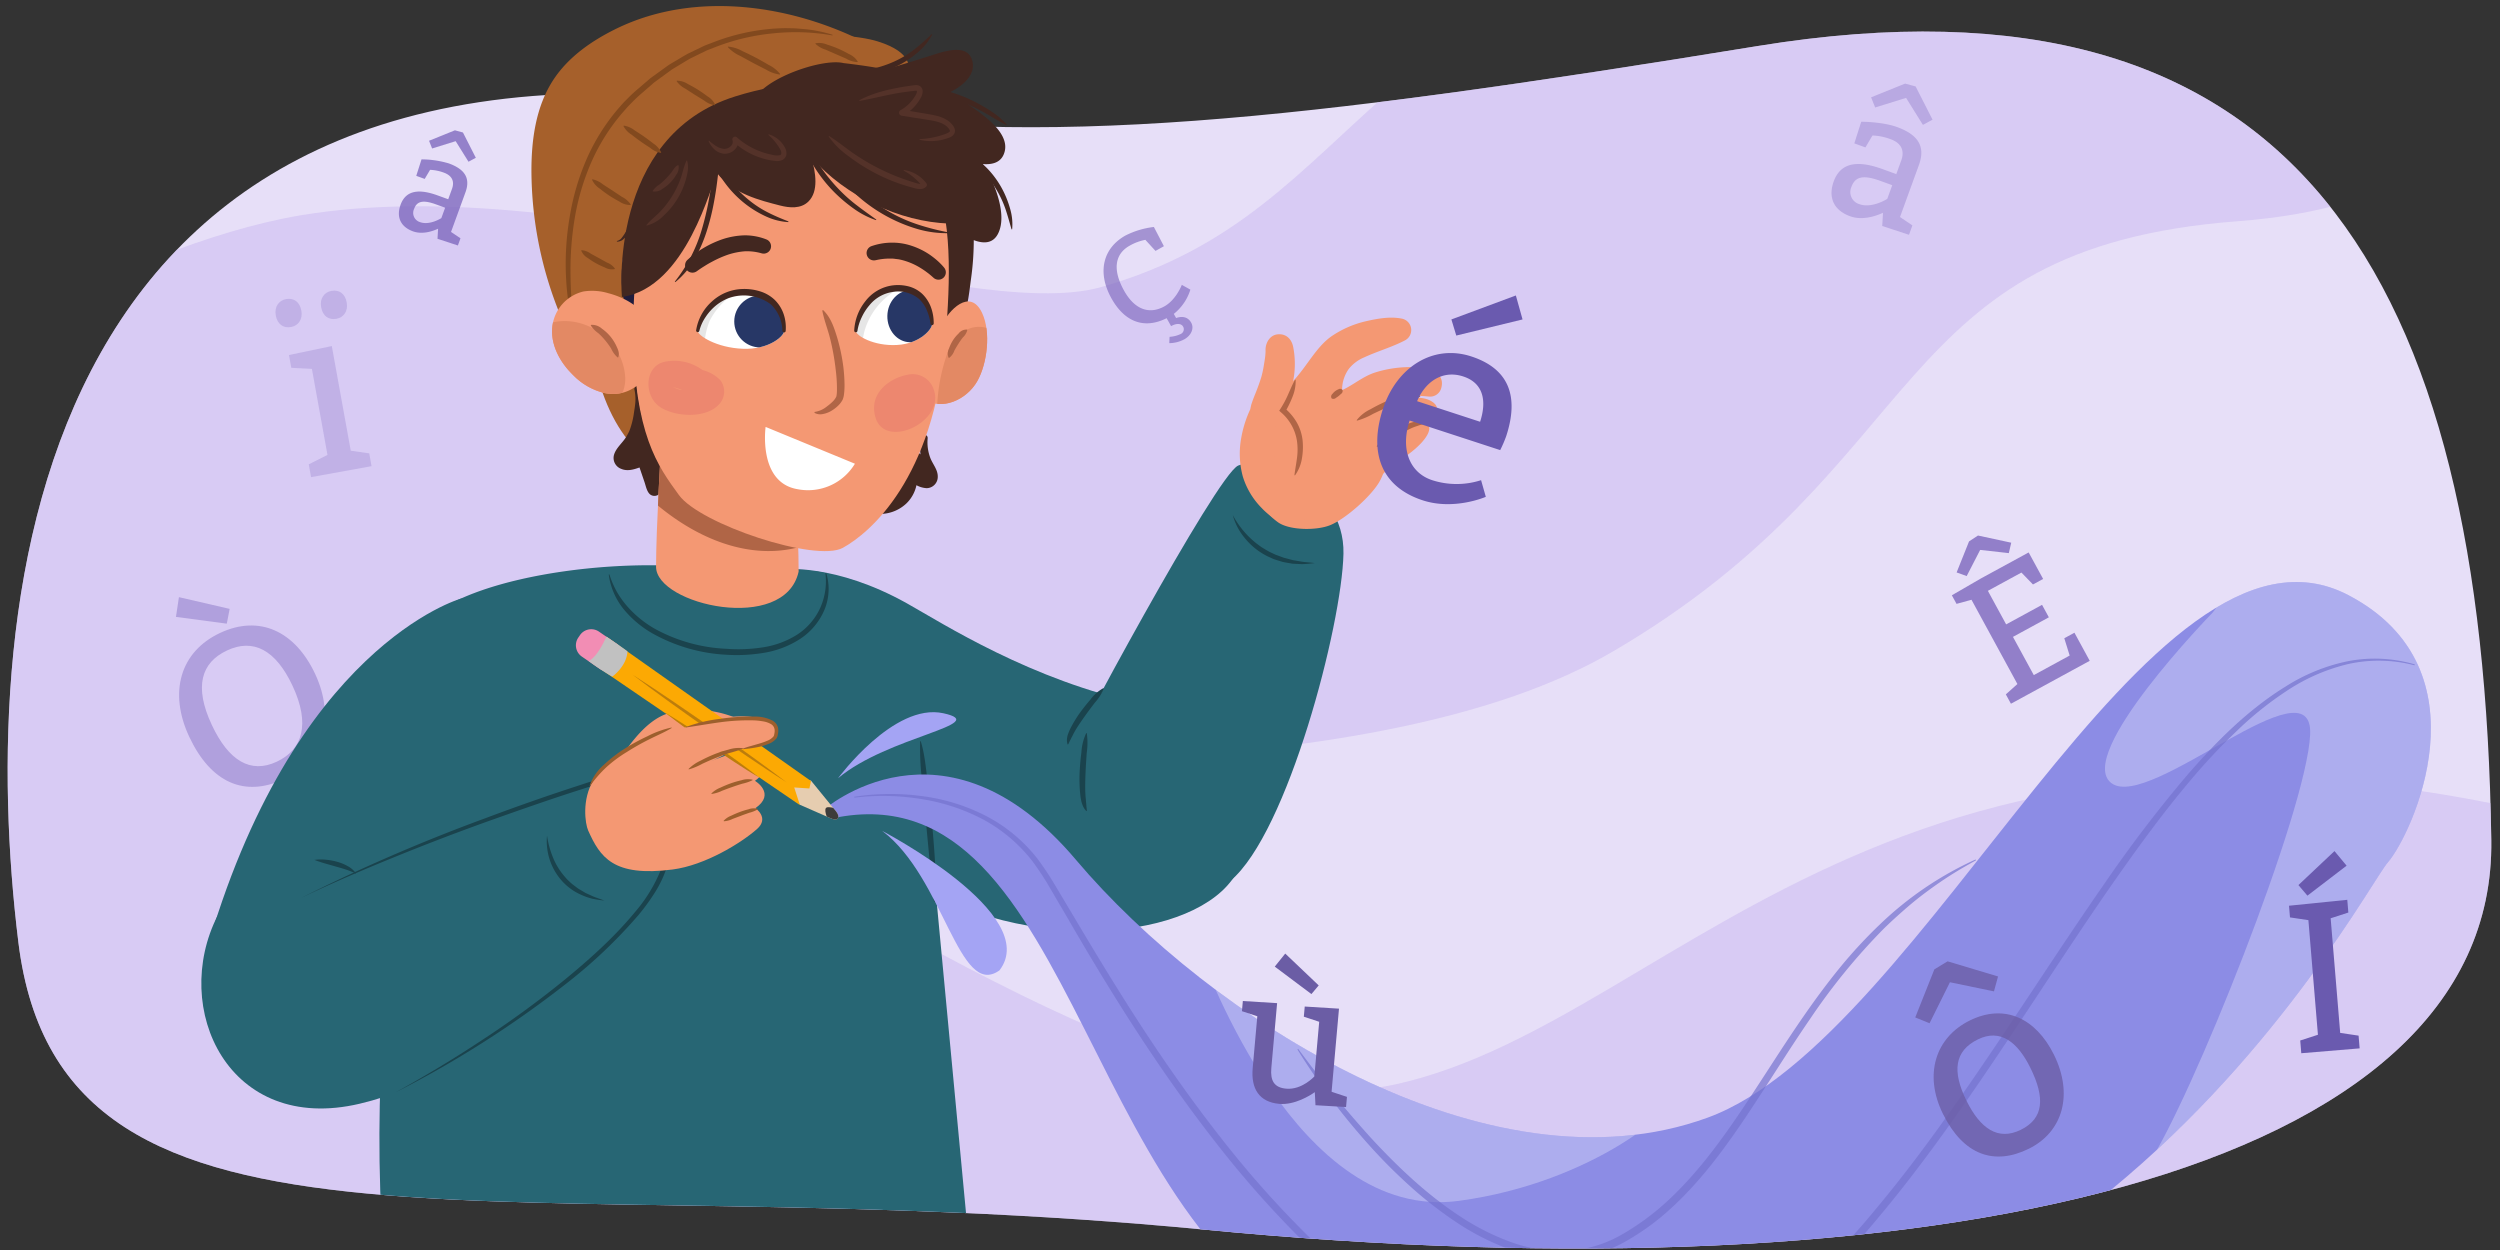
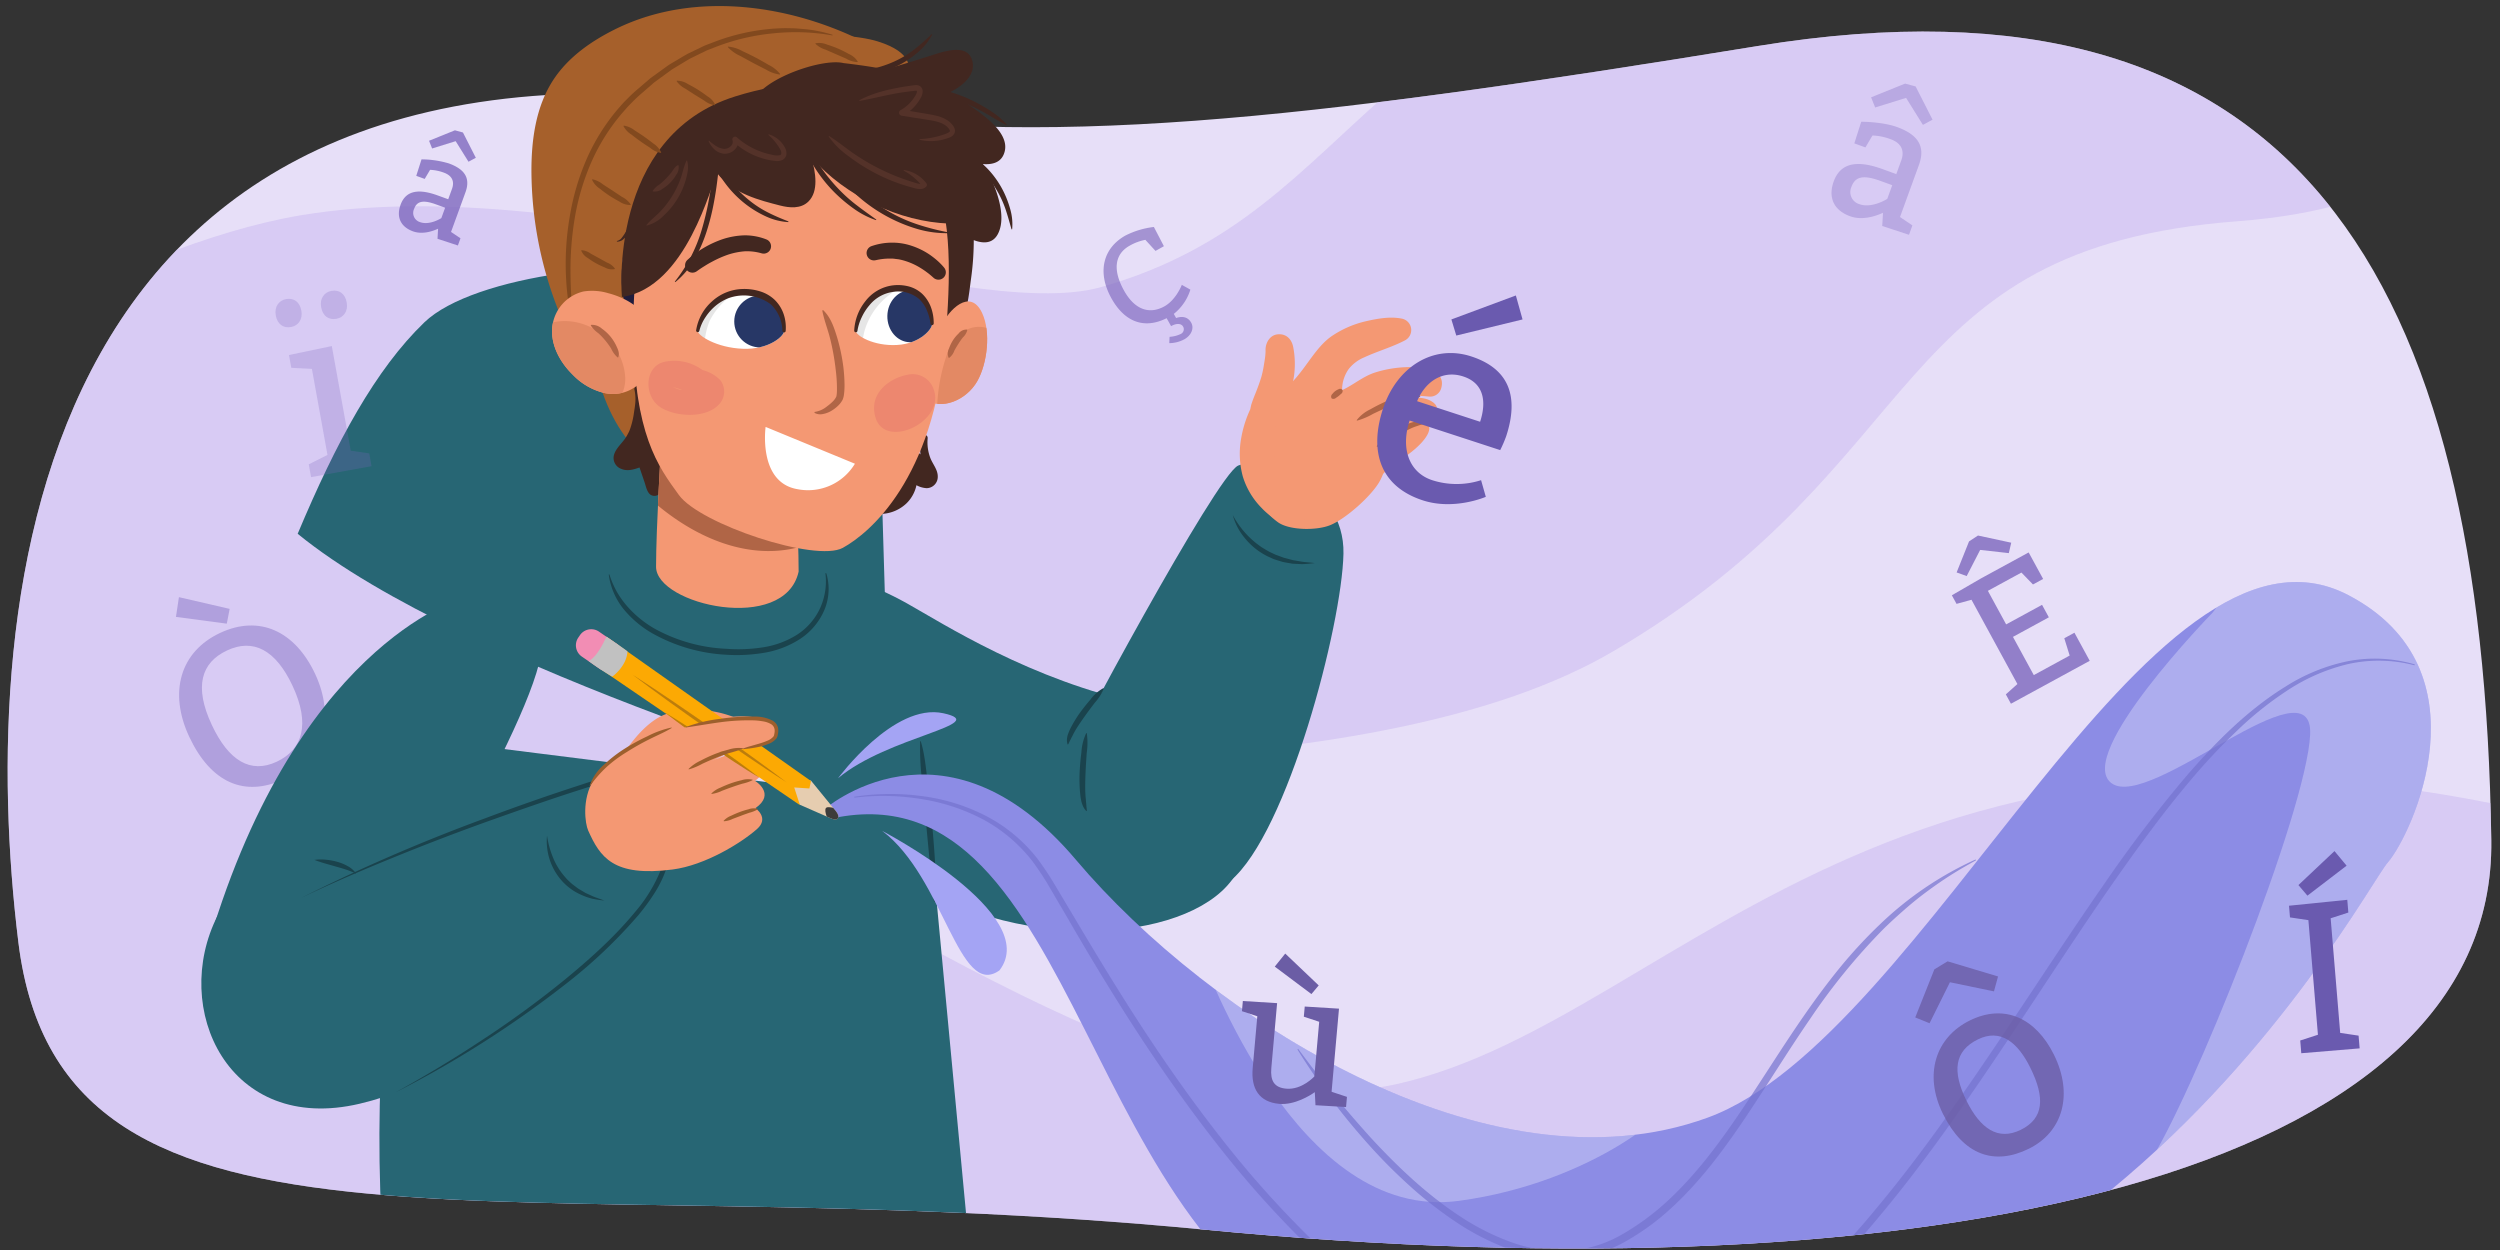
<svg xmlns="http://www.w3.org/2000/svg" width="760" height="380" viewBox="0 0 760 380">
  <rect x="0" y="0" width="760" height="380" fill="#333333" stroke="none" />
  <defs>
    <clipPath id="a">
      <path d="M757.353,255.412c1.412,101.647-169.412,139.764-391.059,118.412-211.1-20.337-347.445,20.21-360.706-87.353C-7.118,183.412,7-3.647,239.235,33.059,316.733,45.308,393.817,36.91,534.294,14,698.765-12.824,754.982,84.708,757.353,255.412Z" fill="none" />
    </clipPath>
    <clipPath id="b">
      <path d="M273.471,331.294a563.724,563.724,0,0,0,.629,90.622l-14.526,3.949,14.1-93.361s-132-38.293-182.551-79.609c11.8-28.1,23.716-50.034,38.526-64.294s64.781-20.76,95.614-14.212c13.079,2.778,21.569-7.848,41.741,8.552" fill="#276674" />
    </clipPath>
    <clipPath id="c">
      <path d="M250.246,246.288s36.636-32.523,76.872,15.124,125.294,102.706,192,78.353S653.487,149.228,713.941,180.941C757,203.529,733,254,725.941,262.118c-9.059,10.417-110.47,206.47-314.47,145.764-83.248-24.772-81.883-175.058-158.118-159.176C251.235,243.412,250.246,246.288,250.246,246.288Z" fill="none" />
    </clipPath>
    <clipPath id="d">
      <path d="M246.555,237.328l7.461,9.15c1.528,1.775,1.026,3.537-1.881,2.107l-8.939-3.92-8.46-9.516Z" fill="none" />
    </clipPath>
    <clipPath id="e">
      <path d="M200.983,135.14s-1.541,25.583-1.541,37.159,39.13,20.456,43.341,1.474c0-12.363-1.317-30.267-1.317-30.267Z" fill="#f49873" />
    </clipPath>
    <clipPath id="f">
      <path d="M238.349,100.567c-.16-2.663-.881-11.738-12.143-11.748-9.071-.007-13.446,5.462-14.094,11.671-.153,1.471,5.707,5.233,13.712,5.536S238.442,102.114,238.349,100.567Z" fill="#fff" />
    </clipPath>
    <clipPath id="g">
      <path d="M283.355,98.355c-.334-2.639-1.627-11.618-11.577-10.656-8.014.776-11.484,6.6-11.607,12.843-.029,1.479,5.42,4.722,12.513,4.332S283.549,99.888,283.355,98.355Z" fill="#fff" />
    </clipPath>
    <clipPath id="h">
      <path d="M286.117,99.121c2.262-4.9,8.781-11.681,12.424-4.016,2.753,5.79,1.607,15.389-1.447,20.771-3.272,5.765-10.859,9.042-16.167,5.494" fill="#f49873" />
    </clipPath>
    <clipPath id="i">
      <path d="M198.2,100.8c-1.173-6.3-7.34-10.122-13.25-11.657a17.1,17.1,0,0,0-7.58-.534,12.412,12.412,0,0,0-9.419,10.306c-.805,5.682,2.277,11.247,6.274,15.116a19.662,19.662,0,0,0,9.644,5.481,11.709,11.709,0,0,0,10.4-2.832" fill="#f49873" />
    </clipPath>
  </defs>
  <g clip-path="url(#a)">
    <rect x="-7.824" y="-0.824" width="782.824" height="409.412" fill="#e7dff8" />
    <path d="M801.824,255.1c-223.412-64.424-289.059,54.443-376.942,74.405-64.5,14.651-160.365-54.763-243.231-97.044,95.364-.058,237.177,7.551,308.878-34.526,97.412-57.164,82.589-122.5,189.53-130.662,104.893-8.01,64.588-78.034,61.412-77.127s-36-43.554-183.177-20.869S417.471,63.646,334.882,87.237C292.922,99.224,178.176,50.942,91.353,65.46,36.029,74.711-37.823,121.718-41,123.532c0,0-80.471,181.476-44.471,140.644,14.928-16.931,37.141-30.268,63.084-38.6-18.439,10.319-28.938,20.379-30.26,22.267L53.235,422.059l656.471,42.647S1025.235,319.526,801.824,255.1Z" fill="#cab9f0" opacity="0.53" />
    <g opacity="0.42">
      <path d="M69.817,185.1l-.87,4.495-15.46-2.059.909-6Zm26,19.806c6.277,13.419,2.323,26.419-9.571,31.984s-22.17,1.079-28.732-12.949c-6.278-13.419-2.791-25.83,9.407-31.536C78.81,186.838,89.676,191.791,95.812,204.9ZM64.38,220.352c5.137,10.979,11.812,14.919,19.74,11.21s10.241-11.483,4.819-23.071c-5.136-10.979-11.973-14.471-19.9-10.761S58.959,208.763,64.38,220.352Z" fill="#7a64bc" />
    </g>
    <path d="M237.87,173.059s15.951-1.883,37.826,10.353c10.7,5.983,37.827,23.529,71.552,30.588,26.2,5.484,30.059,28.677,30.99,40.941,1.887,24.841-44.4,36.425-84.768,21.294C226.932,251.294,209.614,199.412,237.87,173.059Z" fill="#276674" />
-     <path d="M273.471,331.294a563.724,563.724,0,0,0,.629,90.622l-14.526,3.949,14.1-93.361s-132-38.293-182.551-79.609c11.8-28.1,23.716-50.034,38.526-64.294s64.781-20.76,95.614-14.212c13.079,2.778,21.569-7.848,41.741,8.552" fill="#276674" />
+     <path d="M273.471,331.294l-14.526,3.949,14.1-93.361s-132-38.293-182.551-79.609c11.8-28.1,23.716-50.034,38.526-64.294s64.781-20.76,95.614-14.212c13.079,2.778,21.569-7.848,41.741,8.552" fill="#276674" />
    <g clip-path="url(#b)">
      <path d="M251.107,173.974a16.549,16.549,0,0,1-.493,11.458,19.845,19.845,0,0,1-7.529,8.9,28.808,28.808,0,0,1-10.885,4.133,50.4,50.4,0,0,1-11.557.57,51.276,51.276,0,0,1-22.076-6.356,31.757,31.757,0,0,1-8.915-7.415,21.207,21.207,0,0,1-4.588-10.529.111.111,0,0,1,.215-.047,27.58,27.58,0,0,0,2.219,5.163,27.941,27.941,0,0,0,3.228,4.517,32.5,32.5,0,0,0,8.627,6.938,49.712,49.712,0,0,0,21.4,5.924,48.548,48.548,0,0,0,11.153-.435,27.18,27.18,0,0,0,10.31-3.788,19.107,19.107,0,0,0,7.1-8.138,19.694,19.694,0,0,0,1.576-10.846.111.111,0,0,1,.214-.052Z" fill="#1a434d" />
      <path d="M279.932,259.547c3.6,10.8,29.083,68.113,26.4,114.654-1.444,25.079-7.2,49.748-10.115,74.685-.922,7.886-13.13,6.364-12.239-1.531,5.112-45.25-1.858-96.753-11.83-142.479C271.621,302.449,279.138,257.162,279.932,259.547Z" fill="#111b3b" opacity="0.3" />
    </g>
    <path d="M130.447,224.846,281.9,243.894l15.922,168.93S258.441,442.9,121.035,417.8C104.059,315.412,130.447,224.846,130.447,224.846Z" fill="#276674" />
    <path d="M140.059,182S88.765,196.471,62.294,290.706c13.316,48.9,57.168-1.717,57.168-1.717s49.7-81.238,44.95-95.342S140.059,182,140.059,182Z" fill="#276674" />
    <path d="M66.152,278.353s107.284-39.412,113.312-39.882,29.673,9.411,21.327,28.235-51.565,59.412-91.438,68.823S51.779,306.588,66.152,278.353Z" fill="#276674" />
    <path d="M91.353,273.059a539.6,539.6,0,0,1,56.215-24.327q14.344-5.389,28.929-10.118c1.219-.4,2.4-.821,3.7-1.161a19.32,19.32,0,0,1,3.933-.527,18.923,18.923,0,0,1,7.759,1.431,19.308,19.308,0,0,1,10.754,11.106,20.091,20.091,0,0,1,1.2,7.8,25.415,25.415,0,0,1-1.584,7.693,35.461,35.461,0,0,1-3.543,6.945,64.2,64.2,0,0,1-4.585,6.232,152.552,152.552,0,0,1-22.292,21.122,317.469,317.469,0,0,1-51.665,32.861c8.938-4.936,17.7-10.184,26.2-15.821a300.7,300.7,0,0,0,24.71-17.985c7.876-6.434,15.525-13.238,21.973-21.062a46.224,46.224,0,0,0,7.83-12.8,21.158,21.158,0,0,0,.373-14.482,17.862,17.862,0,0,0-9.91-10.3,17.546,17.546,0,0,0-7.18-1.353,17.907,17.907,0,0,0-3.643.475c-1.17.3-2.4.729-3.607,1.118-9.72,3.094-19.344,6.48-28.954,9.9q-14.4,5.177-28.573,10.965C109.937,264.611,100.558,268.643,91.353,273.059Z" fill="#1a434d" />
    <path d="M323.706,231.882c.47-2.353,46.118-87.529,52.706-90.353s32.47,5.177,32,26.824-16.941,84.823-34.353,99.412S323.706,231.882,323.706,231.882Z" fill="#276674" />
    <path d="M279.933,225.4c1.2,3.966,1.527,8.034,2.034,12.08s.911,8.106,1.316,12.165c.367,4.063.709,8.129.957,12.2s.575,8.169-.071,12.269a.111.111,0,0,1-.22,0c-.724-4.052-.949-8.09-1.313-12.148l-1.153-12.155-1.13-12.165a80.451,80.451,0,0,1-.639-12.226.112.112,0,0,1,.219-.025Z" fill="#1a434d" />
    <path d="M335.552,209.369a15.587,15.587,0,0,1-2.767,4.3c-1.01,1.347-2.028,2.682-3,4.047s-1.914,2.735-2.779,4.141l-.6,1.074-.545,1.086a3.505,3.505,0,0,0-.27.537l-.283.541c-.208.361-.31.728-.557,1.14l-.017.028a.112.112,0,0,1-.153.039.115.115,0,0,1-.05-.067,4.17,4.17,0,0,1-.189-1.372,6.387,6.387,0,0,1,.222-1.343,15.9,15.9,0,0,1,1.03-2.438,39.147,39.147,0,0,1,2.719-4.42c1.023-1.382,2.077-2.734,3.208-4.019a12.028,12.028,0,0,1,3.863-3.423.119.119,0,0,1,.158.059A.127.127,0,0,1,335.552,209.369Z" fill="#1a434d" />
    <path d="M330.4,222.958a21.227,21.227,0,0,1-.039,5.955c-.13,1.963-.269,3.921-.346,5.878-.1,1.954-.131,3.906-.091,5.844l.076,1.447c.056.474.1.949.134,1.429s.108.939.122,1.431c.031.483.129.939.134,1.479v.025a.112.112,0,0,1-.2.074,6.162,6.162,0,0,1-.892-1.3,10.5,10.5,0,0,1-.534-1.463c-.1-.5-.211-1-.287-1.508l-.161-1.512a49.485,49.485,0,0,1-.11-6.023c.112-2,.272-3.987.537-5.962a16.1,16.1,0,0,1,1.436-5.825.118.118,0,0,1,.16-.046A.126.126,0,0,1,330.4,222.958Z" fill="#1a434d" />
    <path d="M95.588,261.412a13.921,13.921,0,0,1,3.465-.061,18.1,18.1,0,0,1,3.4.623,13.752,13.752,0,0,1,3.234,1.323,6.869,6.869,0,0,1,2.607,2.35,19.263,19.263,0,0,0-3.089-1.283c-1.04-.344-2.094-.65-3.159-.947C99.92,262.8,97.763,262.259,95.588,261.412Z" fill="#1a434d" />
    <path d="M379.941,139.647c-1.681-5.7,4.158-8.388,4.9-14.295.322-2.58,2.552-3.127,4.094-4.847l5.838-6.516-.8.87c3.568-4.017,6.441-9.621,10.869-12.674a30.846,30.846,0,0,1,10.75-4.609c3.351-.753,7.073-1.4,10.445-.733a3.539,3.539,0,0,1,.954,6.692c-3.916,2.027-8.233,3.237-12.236,5.088a11.854,11.854,0,0,0-4.7,3.495A10.9,10.9,0,0,0,408,118.6c3.49-1.609,6.446-4.259,10.15-5.4a35.241,35.241,0,0,1,12.007-1.565c3.306.185,9.319,1.17,8.015,6.232a3.514,3.514,0,0,1-3.679,2.7c-6.35-.63-8.91-.07-14.6,3.227,1.194.1,4.277,14.434-.618,22.778-2.542,4.331-10.129,11.127-14.869,13.068-4.147,1.7-12.542,1.63-16-.941C379.235,151.882,381.512,144.976,379.941,139.647Z" fill="#f49873" />
    <path d="M388.446,101.634c2.484-.227,4.133,1.352,4.652,3.684a26.688,26.688,0,0,1-.24,11.683c-.472,2.113-1.082,4.2-1.737,6.268-.7,2.222-1.471,4.668-3.447,6.061-.175,1.358-.368,2.715-.5,4.063q-.057.606-.094,1.214c0,.054-.016.212-.029.376a14.517,14.517,0,0,0,.059,1.9,21.652,21.652,0,0,0,.3,2.372c.06.329.133.655.2.981.006.027.011.054.017.081a.577.577,0,0,1,.019.059c.226.632.408,1.276.667,1.9q.176.422.373.834c.019.04.04.079.06.12.35.545.679,1.1,1.065,1.623.215.293.441.579.673.858.024.029.08.095.137.16.126.133.321.337.386.4q.4.374.811.722c.507.424,1.038.825,1.572,1.214a34.95,34.95,0,0,1,3.173,2.541,4.8,4.8,0,0,1,1.486,4.962c-.468,1.648-2.087,3.469-3.918,3.491a11.472,11.472,0,0,1-4.124-.455,12.863,12.863,0,0,1-3.071-1.5,16.961,16.961,0,0,1-3.337-2.76,23.252,23.252,0,0,1-5.786-9.642,26.5,26.5,0,0,1-.478-11.717,34.764,34.764,0,0,1,2.76-8.734c.055-.353.174-.879.276-1.289.345-1.163.773-2.24,1.228-3.368.641-1.585,1.24-3.187,1.75-4.82.044-.141.087-.284.129-.425.105-.41.213-.818.307-1.23.175-.766.321-1.538.443-2.314.138-.878.3-1.753.4-2.638.047-.439.069-.879.1-1.319,0-.061,0-.038,0-.081,0-.154,0-.306-.006-.458C384.69,104.213,386.041,101.853,388.446,101.634Z" fill="#f49873" />
    <path d="M380.381,123.1c-.023.076-.058.143-.08.22C380.588,122.308,380.517,122.556,380.381,123.1Z" fill="#d59163" />
-     <path d="M393.879,115.552a12.584,12.584,0,0,1-.928,5.01,31.655,31.655,0,0,1-2.228,4.605l-.164-1.089a16.931,16.931,0,0,1,3.644,4.306,14.187,14.187,0,0,1,1.777,5.4,20.245,20.245,0,0,1-.193,5.582,12.083,12.083,0,0,1-2.069,5.1.114.114,0,0,1-.159.024.116.116,0,0,1-.045-.107c.235-1.826.57-3.523.782-5.244a18.61,18.61,0,0,0-.027-5.138,14.339,14.339,0,0,0-4.838-8.646l-.548-.492.384-.6a30.078,30.078,0,0,0,2.291-4.283c.659-1.487,1.279-2.98,2.106-4.487a.115.115,0,0,1,.155-.046A.117.117,0,0,1,393.879,115.552Z" fill="#b06546" />
    <path d="M408.136,118.645a1.037,1.037,0,0,1-.484,1.116,9.446,9.446,0,0,1-.724.642c-.251.2-.521.373-.8.551a1.088,1.088,0,0,1-1.193.22.255.255,0,0,1-.163-.149,1.027,1.027,0,0,1,.26-1.247,4.706,4.706,0,0,1,.769-.8,4.524,4.524,0,0,1,.946-.572c.342-.136.61-.435,1.278.041a.251.251,0,0,1,.106.186Z" fill="#b06546" />
    <path d="M417.908,135.75c1.059-.353,23.824-8.294,18-13.235s-20.471,3-20.471,3Z" fill="#f49873" />
    <path d="M416.5,136.986s15.177-9.53,17.294-8.118-.529,5.823-7.058,10.235-8.824,7.588-8.824,7.588Z" fill="#f49873" />
    <path d="M431.65,120.682c-.9.246-1.661.388-2.472.587a24.82,24.82,0,0,0-2.411.611,46.251,46.251,0,0,0-4.734,1.82c-1.569.659-3.115,1.39-4.657,2.133a21.011,21.011,0,0,1-4.778,2.024h-.006a.117.117,0,0,1-.122-.18,11.587,11.587,0,0,1,4.152-3.265,49.833,49.833,0,0,1,4.694-2.373,31.788,31.788,0,0,1,5.017-1.724,15.019,15.019,0,0,1,2.666-.455,4.626,4.626,0,0,1,2.7.6.117.117,0,0,1,.038.161.119.119,0,0,1-.068.051Z" fill="#b06546" />
    <path d="M418.545,135.664a7.79,7.79,0,0,1,2.849-2.96,37.123,37.123,0,0,1,3.388-2.279,22.906,22.906,0,0,1,3.749-1.77,9.048,9.048,0,0,1,2.085-.521,2.737,2.737,0,0,1,2.155.631.12.12,0,0,1-.064.2l-.015,0a12.231,12.231,0,0,0-1.814.527,16.865,16.865,0,0,0-1.754.652,34.818,34.818,0,0,0-3.428,1.836c-1.141.647-2.254,1.358-3.381,2.055a9.744,9.744,0,0,1-3.632,1.8.125.125,0,0,1-.146-.1A.145.145,0,0,1,418.545,135.664Z" fill="#b06546" />
    <path d="M428.531,127.84c-2.867,8.777.016,15.9,6.878,18.142a24.209,24.209,0,0,0,14.839-.009l1.437,5.061s-9.584,4.2-19.158,1.071c-12.767-4.171-16.414-14.634-12.113-27.8,4.17-12.766,15.278-19.734,26.847-15.954s14.54,12.255,10.631,24.223a37.04,37.04,0,0,1-1.833,4.258Zm21.424.376c1.955-5.983,1.257-11.687-5.125-13.772s-11.59,1.689-14.024,7.517ZM460.82,89.822l2.035,7.287-20.145,4.9-1.488-4.9Z" fill="#6a5aaf" />
    <path d="M250.246,246.288s36.636-32.523,76.872,15.124,125.294,102.706,192,78.353S653.487,149.228,713.941,180.941C757,203.529,733,254,725.941,262.118c-9.059,10.417-110.47,206.47-314.47,145.764-83.248-24.772-81.883-175.058-158.118-159.176C251.235,243.412,250.246,246.288,250.246,246.288Z" fill="#8c8ce5" />
    <g clip-path="url(#c)">
      <path d="M672.647,186.235s-42.353,43.412-30.706,51.883S703.353,200,702.294,223.294s-36.353,111.53-49.412,130.941c-17.18,25.538,99.177-52.588,91.765-130.941S681.118,173.529,672.647,186.235Z" fill="#eae9ff" opacity="0.36" />
      <path d="M363.941,287.882c3.177,6.353,30.25,83.776,79.53,77.177,41.294-5.53,68.235-29.53,64-31.647S363.941,287.882,363.941,287.882Z" fill="#eae9ff" opacity="0.36" />
    </g>
    <path d="M188.148,230.568c1.16-.3,6.933-11.617,15.469-13.849a32.715,32.715,0,0,1,18.94,1.082c9.515,3.735,2.6,5.583-3.288,7.412S188.148,230.568,188.148,230.568Z" fill="#f49873" />
    <path d="M178.809,252.487c-.93-2.076-1.968-9.376,1.553-15.246s11.6-10.307,19.159-13.356c15.112-6.1,25.727-6.641,29.686-5.821,8.836,1.83,10.847,5.511-1.313,7.763-2.462.456-6.766,3.537-12.824,6.049,0,0,14.838-6.964,17.189-1.713,1.859,4.152-2.466,6.991-2.755,7.213,0,0,6.517,3.861.131,8.313,0,0,4.383,2.927.459,6.373-4.837,4.246-15.768,10.99-25.632,12.267C186.4,266.667,182.416,260.542,178.809,252.487Z" fill="#f49873" />
    <path d="M246.555,237.328l7.461,9.15c1.528,1.775,1.026,3.537-1.881,2.107l-8.939-3.92-8.46-9.516Z" fill="#e6cdb0" />
    <path d="M255.249,246.338l-8.685-9.077-3.359,7.337,11.02,3.226c1.134.332,1.815-.637,1.045-1.468l-.021-.018" fill="none" />
    <polygon points="184.659 193.769 246.544 237.435 246.051 239.694 241.442 239.387 243.183 244.77 180.05 201.67 178.104 197.166 180.133 194.147 184.659 193.769" fill="#fca903" />
    <path d="M182.361,203.354l-3.421-2.342-2.064-1.413a4.16,4.16,0,0,1-1.08-5.765l.513-.749a4.159,4.159,0,0,1,5.764-1.079l5.486,3.755a4.158,4.158,0,0,1,1.079,5.764l-.513.749A4.159,4.159,0,0,1,182.361,203.354Z" fill="#f28db4" />
    <path d="M184.337,193.536s-2.477,6-5.368,7.418a74.253,74.253,0,0,0,7.143,4.749s4.388-3.053,4.637-7.672C190.14,197.441,184.337,193.536,184.337,193.536Z" fill="#c1c1c1" />
    <g clip-path="url(#d)">
      <path d="M251.849,249.489s-1.395-2.827-.8-3.8,4.545.655,4.545.655l-.554,4.324Z" fill="#3d3c3b" />
    </g>
    <path d="M228.786,237.175a13.539,13.539,0,0,1-3.115,1.068c-1.039.315-2.073.65-3.1,1.021-1.031.345-2.046.745-3.068,1.131a10.453,10.453,0,0,1-3.18.965l-.066-.132a8.068,8.068,0,0,1,2.823-1.818q1.512-.713,3.09-1.283a29.876,29.876,0,0,1,3.225-.932,6.39,6.39,0,0,1,3.378-.167Z" fill="#9d5f2d" />
    <path d="M230.36,246.038a9.187,9.187,0,0,1-2.537,1.029c-.85.3-1.7.59-2.547.922l-2.549.958a6.823,6.823,0,0,1-2.684.716l-.063-.132a6.005,6.005,0,0,1,2.322-1.568c.833-.4,1.685-.768,2.552-1.1a24.882,24.882,0,0,1,2.666-.832,4.568,4.568,0,0,1,2.832-.137Z" fill="#9d5f2d" />
    <path d="M204.205,221.305c-2.25,1.358-4.63,2.328-6.929,3.5a74.226,74.226,0,0,0-6.714,3.8,40.41,40.41,0,0,0-6.161,4.565,37.615,37.615,0,0,0-5.022,5.765l-.133-.062a14.936,14.936,0,0,1,4.439-6.473,41.518,41.518,0,0,1,6.232-4.812,60.556,60.556,0,0,1,6.884-3.756,29.443,29.443,0,0,1,7.354-2.668Z" fill="#9d5f2d" />
    <path d="M202.092,216.559c2.533,1.5,4.991,3.08,7.437,4.672s4.853,3.226,7.255,4.869c2.386,1.661,4.771,3.324,7.112,5.051l3.511,2.594c1.15.895,2.32,1.762,3.454,2.684-1.263-.735-2.49-1.523-3.738-2.284l-3.681-2.373c-2.455-1.586-4.864-3.234-7.273-4.884-2.393-1.669-4.787-3.338-7.129-5.067S204.353,218.369,202.092,216.559Z" fill="#bc7d0c" />
    <path d="M192.24,205.063c4.023,2.56,7.983,5.211,11.934,7.875s7.852,5.4,11.781,8.094c3.883,2.762,7.79,5.489,11.649,8.284l5.777,4.209c1.905,1.433,3.83,2.837,5.717,4.295-2.017-1.272-4-2.6-6-3.894l-5.937-3.98c-3.95-2.664-7.853-5.4-11.78-8.095-3.881-2.764-7.79-5.488-11.648-8.285S196.027,207.962,192.24,205.063Z" fill="#bc7d0c" />
    <path d="M225.764,227.688l1.58-.369c6.08-1.126,8.239-2.429,8.5-3.731.375-1.836,1.245-5.354-8.472-5.2a84.553,84.553,0,0,0-18.836,2.689s-10.7,3.677-6.75,6.914,19.593.125,19.94.189S225.764,227.688,225.764,227.688Z" fill="#f49873" />
    <path d="M208.521,221a45.423,45.423,0,0,1,10.318-2.468,66.556,66.556,0,0,1,10.635-.7,11.642,11.642,0,0,1,5.379,1.235A3.931,3.931,0,0,1,236,220.089a3.177,3.177,0,0,1,.572,1.477,4.881,4.881,0,0,1-.062,1.478l-.137.672a2.2,2.2,0,0,1-.363.789,5.572,5.572,0,0,1-2.387,1.644,17.24,17.24,0,0,1-2.579.832,38.682,38.682,0,0,1-5.262.779l-.033-.143a20.075,20.075,0,0,1,2.528-.83l2.515-.728a22.475,22.475,0,0,0,2.425-.854,4.678,4.678,0,0,0,1.915-1.312,1.123,1.123,0,0,0,.184-.4l.117-.625a3.814,3.814,0,0,0,.036-1.151,2.234,2.234,0,0,0-1.21-1.66,7.093,7.093,0,0,0-2.3-.763,20.971,20.971,0,0,0-2.54-.291,64.223,64.223,0,0,0-10.442.56c-3.473.465-6.915,1.089-10.416,1.583Z" fill="#9d5f2d" />
    <path d="M209.324,233.769a12.6,12.6,0,0,1,3.7-2.549,43.382,43.382,0,0,1,4.068-1.905,37.586,37.586,0,0,1,4.277-1.406,10.2,10.2,0,0,1,4.49-.457l.01.147a40.761,40.761,0,0,1-4.205,1.341q-2.088.666-4.123,1.494c-1.364.534-2.7,1.139-4.033,1.753A19.474,19.474,0,0,1,209.4,233.9Z" fill="#9d5f2d" />
    <g opacity="0.69">
      <path d="M259.68,242.208a72.32,72.32,0,0,1,20.365-.224,58.635,58.635,0,0,1,19.545,5.981,47.619,47.619,0,0,1,15.794,13.081,89.192,89.192,0,0,1,5.659,8.564l5.218,8.74c6.922,11.657,13.923,23.252,21.347,34.574s15.231,22.387,23.59,33.021a308.325,308.325,0,0,0,26.931,30.266,190.1,190.1,0,0,0,31.49,25.258,131.392,131.392,0,0,0,17.81,9.407,102.536,102.536,0,0,0,19.139,6.062,85.466,85.466,0,0,0,39.729-1.067c12.89-3.595,24.606-10.686,35.03-19.136a215.164,215.164,0,0,0,28.479-28.662c8.694-10.349,16.772-21.223,24.569-32.292s15.31-22.355,22.81-33.651,14.98-22.619,22.742-33.762a402.617,402.617,0,0,1,24.709-32.418c8.875-10.271,18.592-20.1,30.269-27.295a56.541,56.541,0,0,1,18.929-7.666,43.267,43.267,0,0,1,20.264.987l-.078.283a42.658,42.658,0,0,0-20.014-.424,57.864,57.864,0,0,0-18.419,7.914,102.883,102.883,0,0,0-15.75,12.6A186.739,186.739,0,0,0,666,237.117c-8.733,10.317-16.665,21.305-24.411,32.409-7.722,11.128-15.172,22.453-22.653,33.765s-14.982,22.623-22.781,33.742-15.89,22.052-24.625,32.489a217.321,217.321,0,0,1-28.737,29.022c-10.571,8.6-22.538,15.9-35.853,19.645a87.46,87.46,0,0,1-40.853,1.048A104.935,104.935,0,0,1,446.52,413a133.806,133.806,0,0,1-18.11-9.607,192.277,192.277,0,0,1-31.816-25.612,310.419,310.419,0,0,1-27.063-30.528c-16.768-21.425-31.3-44.476-44.869-67.963l-5.138-8.768a87.729,87.729,0,0,0-5.475-8.445,47.344,47.344,0,0,0-15.1-12.913,59.8,59.8,0,0,0-19.039-6.271,71.706,71.706,0,0,0-20.182-.4Z" fill="#7472ce" />
    </g>
    <g opacity="0.69">
      <path d="M394.651,318.859a342.79,342.79,0,0,0,22.425,27.4c8,8.622,16.611,16.777,26.394,23.239A73.946,73.946,0,0,0,459,377.467a44.985,44.985,0,0,0,16.977,2.812,37.411,37.411,0,0,0,16.432-4.62,75.547,75.547,0,0,0,14.116-10.208c8.661-7.869,15.738-17.375,22.349-27.125,6.612-9.775,12.814-19.875,19.587-29.629,3.383-4.878,6.913-9.667,10.665-14.286a145.042,145.042,0,0,1,12.1-13.136,103.926,103.926,0,0,1,29.363-20l.13.264c-2.6,1.419-5.154,2.891-7.645,4.47s-4.908,3.263-7.275,5.01-4.655,3.6-6.865,5.538-4.389,3.91-6.478,5.979a190.06,190.06,0,0,0-22.273,27.342c-6.691,9.72-12.843,19.83-19.454,29.69-6.612,9.834-13.738,19.514-22.6,27.634a73.839,73.839,0,0,1-14.585,10.549,39.769,39.769,0,0,1-17.47,4.822,47.257,47.257,0,0,1-17.823-3.023,76.136,76.136,0,0,1-15.954-8.272,121.711,121.711,0,0,1-14.062-11.064,162.763,162.763,0,0,1-12.553-12.685c-3.944-4.448-7.745-9.02-11.258-13.806q-5.328-7.132-10.009-14.7Z" fill="#7472ce" />
    </g>
    <g opacity="0.76">
      <path d="M133.178,69.524c-1.833.854-4.866,1.808-7.632.8-3.754-1.367-5.135-4.332-3.768-8.086,1.655-4.544,5.785-4.83,11.318-2.815l3.161,1.151,1.151-3.161c.863-2.37-.088-4.06-2.459-4.924a13.56,13.56,0,0,0-4.206-.86l-1.633,2.763-2.568-.936,1.6-5.011a29.483,29.483,0,0,1,8.281,1.225c4.584,1.669,6.734,4.242,5.079,8.787L137.114,70.51l2.874,1.941-.792,2.173L133,72.592Zm-.622-7.387c-3.951-1.439-5.813-1-6.676,1.373a2.914,2.914,0,0,0,1.806,4.014c2.962,1.079,6.484-1.219,6.484-1.219l1.152-3.161Zm-2.129-19.349,7.869-3.177,2.443.666,3.912,7.691-2.227,1.2-3.9-6.253-7.165,2.224Z" fill="#7a64bc" />
    </g>
    <g opacity="0.33">
      <path d="M572.428,64.681c-2.406,1.121-6.387,2.374-10.018,1.052-4.929-1.794-6.742-5.687-4.948-10.615,2.173-5.966,7.6-6.34,14.859-3.7l4.15,1.512,1.511-4.15c1.134-3.112-.116-5.33-3.228-6.464a17.761,17.761,0,0,0-5.523-1.129l-2.143,3.626-3.372-1.228,2.1-6.579s6.462,0,10.871,1.608c6.018,2.192,8.842,5.57,6.67,11.536L577.6,65.975l3.771,2.549-1.039,2.853L572.2,68.709Zm-.817-9.7c-5.187-1.889-7.631-1.31-8.764,1.8a3.826,3.826,0,0,0,2.37,5.269c3.891,1.417,8.515-1.6,8.515-1.6l1.511-4.15Zm-2.795-25.4,10.331-4.17,3.208.874,5.137,10.1-2.927,1.579-5.118-8.209-9.4,2.919Z" fill="#7a64bc" />
    </g>
    <g opacity="0.78">
      <path d="M620.781,183.867l2.067,3.8-10.91,5.943,6.331,11.621,10.91-5.943-1.635-5.26,3.083-1.68,4.651,8.538-23.954,13.05-1.551-2.846,3.516-3.145-13.955-25.615-4.548,1.248-1.422-2.609,8.884-5.147,14.467-7.881L621.108,176l-3.083,1.68-3.511-3.623-10.2,5.556,5.556,10.2Zm-25.969-9.842,3.777-9.44,2.718-1.787,10.107,2.183-.734,3.168-8.712-.975-4.095,7.952Z" fill="#7a64bc" />
    </g>
    <g opacity="0.25">
      <path d="M86.956,90.926c2.4-.435,4.17.852,4.657,3.538s-1,4.562-3.121,4.946c-2.4.435-4.171-.851-4.658-3.538S84.834,91.31,86.956,90.926Zm25.99,50.791-18.384,3.329-.7-3.889,5.69-2.856-4.736-26.16-6.267-.327-.7-3.889,13.017-2.72,5.76,31.816,5.623.808Zm-12.2-53.287c2.4-.435,4.171.852,4.657,3.538s-1,4.562-3.121,4.947c-2.4.435-4.17-.852-4.656-3.539S98.623,88.814,100.743,88.43Z" fill="#7a64bc" />
    </g>
    <path d="M409.2,336.533l-9.291-.544-.211-3.98c-1.453,1.058-6.184,3.976-10.79,3.567-6.177-.55-8.64-4.675-8.09-10.853l1.405-15.781L377.55,307.4l.275-3.09,10.414.644-1.756,19.713c-.349,3.931.885,5.965,4.535,6.29,4.774.425,8.538-3.711,8.538-3.711l1.48-16.623-4.673-1.549.275-3.089,10.415.645L404.8,331.9l4.674,1.548Zm-8.311-36.966-2.217,2.632L387.53,293.85l3.182-3.963Z" fill="#6b5da5" />
    <g opacity="0.79">
      <path d="M582.235,309.3l5.817-14.627,4.021-2.426,15.33,4.6-1.24,4.53L592.779,298.6l-6.191,12.463ZM624.4,320.636c5.881,11.885,2.869,23.384-7.618,28.572s-19.893,2.011-26.12-10.573c-5.881-11.885-2.345-23.208,8.142-28.4S618.863,309.449,624.4,320.636Zm-26.57,14.017c4.152,8.39,9.543,12.249,16.533,8.789s7.368-9.736,2.869-18.825c-3.8-7.69-9.019-12.072-16.009-8.613S593.33,325.565,597.827,334.653Z" fill="#6b5da5" />
    </g>
    <g opacity="0.62">
      <path d="M348.185,72.911a15.484,15.484,0,0,0-4.739,1.755c-4.6,2.569-5.245,7.4-1.725,13.7,3.425,6.128,8.011,7.139,12.267,4.76,3.574-2,5.286-6.53,5.286-6.53l2.6,1.452a15.154,15.154,0,0,1-5.038,7.374l.7,1.259c1.908-.664,3.617-.323,4.588,1.412.99,1.771-.047,3.914-2.089,5.056a9.869,9.869,0,0,1-4.573,1.171l.087-1.924a9.007,9.007,0,0,0,3.364-.854,1.593,1.593,0,0,0,.771-2.218c-.571-1.021-1.973-1.131-3.674-.18l-1.352-2.417c-6.553,3.306-12.611,1.42-16.761-6-4.377-7.829-2.71-15.24,4.269-19.141A25.62,25.62,0,0,1,350.78,69l3.046,5.848-2.553,1.428Z" fill="#7a64bc" />
    </g>
    <path d="M699.271,316.312l5.378-1.747-2.9-34.841-5.593-.834-.3-3.549,17.717-1.8.321,3.872-5.376,1.746,2.9,34.841,5.591.834.322,3.872-17.743,1.476Zm-.552-47.25,10.965-10.333,3.681,4.436-11.91,9.112Z" fill="#6a5aaf" />
  </g>
  <path d="M187.223,81.725a11.461,11.461,0,0,1,9.32-.648,9.755,9.755,0,0,1,5.841,11.852,9.261,9.261,0,0,1-.378,1.154,9.611,9.611,0,0,1-.191,1.065c-1.368,5.188-7.342,7.054-12,5.59a11.232,11.232,0,0,1-7.68-7.878A10.01,10.01,0,0,1,187.223,81.725Z" fill="#1f1c3c" />
  <path d="M276.111,21.125S238.52,17.745,215.3,36.97c-32.545,26.943-25.72,53.865-25.72,53.865l3.956,26.5S195,132.676,200.8,141.8c-30.6-14.506-27.869-89.585-3.969-112.384,22.334-21.3,58.822-20.3,69.967-16.84S276.111,21.125,276.111,21.125Z" fill="#a6602b" />
  <path d="M186.643,138.321c.579-2.086,2.5-3.584,3.63-5.368a17.051,17.051,0,0,0,.983-1.8c.109-.26.215-.522.306-.79a24.772,24.772,0,0,0,1.08-4.34c.445-3.025.829-4.548.238-7.546a.919.919,0,0,1,.7-1.137c2.781,22.15,11.807,31.839,14.838,35.174.139.154.309.292.461.438a26.959,26.959,0,0,1-7.308-5.138,3.581,3.581,0,0,1-1.179,2.383,2.155,2.155,0,0,1-2.853.029c-.922-.87-1.193-2.439-1.584-3.588l-1.542-4.527c-1.778.645-3.731,1.206-5.547.426A3.527,3.527,0,0,1,186.643,138.321Z" fill="#422720" />
  <path d="M200.983,135.14s-1.541,25.583-1.541,37.159,39.13,20.456,43.341,1.474c0-12.363-1.317-30.267-1.317-30.267Z" fill="#f49873" />
  <g clip-path="url(#e)">
    <path d="M195.826,131.85a7.5,7.5,0,0,1,5.123-.534,5.114,5.114,0,0,1,3.387.439q9.556,4.765,19.42,8.926a5.688,5.688,0,0,1,3.125-.734c.659.024,1.315.062,1.973.1,1.235-1.039,41.041,11.86,34.57,11.373C247.442,174,218.7,172.644,194.309,148.532,189.722,144,191.589,132.2,195.826,131.85Z" fill="#b06546" />
  </g>
  <path d="M264.733,152.856c1.306-2.056,3.805-2.448,5.32-4.233a22.166,22.166,0,0,0,2.846-5.465c.844-1.881,2.139-5.276,4.4-5.8a2.622,2.622,0,0,1,2.54.794,16.189,16.189,0,0,1,.112-5.018c.231-1.267,2.163-1.232,2.057.127a13.345,13.345,0,0,0,.871,6.115c.737,1.8,2.223,3.458,2.2,5.5a3.441,3.441,0,0,1-3.334,3.532,7.249,7.249,0,0,1-3.145-.908,10.783,10.783,0,0,1-3.107,5.595,11.684,11.684,0,0,1-9.11,3.086A2.16,2.16,0,0,1,264.733,152.856Z" fill="#422720" />
  <path d="M232.412,26.706c6.117-4.941,18.818-8.78,24-7.53,13.882,1.648,25.5,3.773,37.68,12.394,4.049,2.865,12.791,8.453,11.349,14.411-.8,3.327-3.536,4.145-6.724,3.888a30.943,30.943,0,0,1,2.638,4.6c1.888,4.128,3.919,10.268,2.7,14.834-1.234,4.606-4.406,5.063-8.03,3.7a85.178,85.178,0,0,1-.8,11.522c-.736,5.19-1.1,11.539-4.53,15.668-1.557,1.872-5.154,1.785-5.6-1.086-.774-5.014,1.258-9.729,2.436-14.6a3.134,3.134,0,0,1-1.692-1.69,11.311,11.311,0,0,1-.794-2.771c-1.227-2.225-1.213-5.034-1.415-7.512-.234-2.857-.324-5.715-.35-8.58-.761-.716-1.407-1.344-1.863-1.794-2.108-2.082-1.054-4.724.923-5.953q-3.951-4.895-8.329-9.452a3.346,3.346,0,0,1-.8-3.858,235.784,235.784,0,0,0-22.407-10.672,3.685,3.685,0,0,1-2.576,1.406c-4.619.433-8.255-.524-12.6-2.108C230.668,29.722,227.952,30.308,232.412,26.706Z" fill="#422720" />
  <path d="M192.511,100.872c.266,31.192,7.476,40.82,13.9,49.646s41.606,20.542,49.813,16.022,27.629-20.875,31.168-62.992c3.224-38.378,1.672-71.473-43.871-73.016C204.518,29.211,192.183,62.367,192.511,100.872Z" fill="#f49873" />
  <path d="M250.218,94.257c2.381,2.254,3.351,5.375,4.275,8.334a56.161,56.161,0,0,1,1.912,9.175c.172,1.556.294,3.117.323,4.7.029.787,0,1.587-.047,2.392-.047.415-.068.81-.138,1.239a5.6,5.6,0,0,1-.386,1.422,7.223,7.223,0,0,1-1.672,2.087,10.53,10.53,0,0,1-2.032,1.449,7.723,7.723,0,0,1-2.374.825,3.646,3.646,0,0,1-2.5-.381l.089-.28a7.613,7.613,0,0,0,3.807-1.734,13.825,13.825,0,0,0,1.609-1.357,5.24,5.24,0,0,0,1.136-1.524c.014-.12.067-.131.082-.327l.068-.481c.039-.33.042-.7.067-1.053,0-.729,0-1.464-.033-2.21-.053-1.488-.2-2.988-.39-4.48a72.644,72.644,0,0,0-1.6-8.885c-.714-2.95-1.842-5.647-2.445-8.766Z" fill="#b06546" />
  <path d="M231.407,76.976a16.117,16.117,0,0,0-4.919-.586,21.668,21.668,0,0,0-5.058.989,32.031,32.031,0,0,0-4.921,2.162c-.807.417-1.6.876-2.367,1.368-.766.464-1.57,1.017-2.219,1.479l-.118.085a2.239,2.239,0,0,1-2.819-3.468,30.123,30.123,0,0,1,5.116-3.746,31.073,31.073,0,0,1,5.787-2.618,23.517,23.517,0,0,1,6.461-1.1,17.862,17.862,0,0,1,6.617,1.237,2.236,2.236,0,0,1-1.377,4.248Z" fill="#422720" />
  <path d="M238.349,100.567c-.16-2.663-.881-11.738-12.143-11.748-9.071-.007-13.446,5.462-14.094,11.671-.153,1.471,5.707,5.233,13.712,5.536S238.442,102.114,238.349,100.567Z" fill="#fff" />
  <g clip-path="url(#f)">
    <circle cx="231.113" cy="97.722" r="7.901" fill="#273766" />
    <path d="M209.665,103.467A31,31,0,0,1,210.9,99.5c.019-.063.03-.127.05-.189a21.144,21.144,0,0,1,3.987-7.483,20.411,20.411,0,0,1,13.429-6.245c.811-.008.8,1.152.1,1.352l-.026.008c.053.017.107.028.161.046a.687.687,0,0,1-.264,1.329,13.387,13.387,0,0,0-6.181,1.7,20.829,20.829,0,0,0-4.606,4.567,22.574,22.574,0,0,0-1.86,3.037,22.326,22.326,0,0,0-.942,2.991,27.923,27.923,0,0,0-.579,3.423c-.138,1.251.058,2.875-.491,4.013a2.051,2.051,0,0,1-1.756,1.333,2.18,2.18,0,0,1-1.632-.611,1.779,1.779,0,0,1-.931-1.029C208.876,106.356,209.331,104.85,209.665,103.467Z" opacity="0.1" />
  </g>
  <path d="M237.855,100.536a11.474,11.474,0,0,0-3.588-8.074,13.785,13.785,0,0,0-12.806-1.819,14.549,14.549,0,0,0-3.9,2.3,15.6,15.6,0,0,0-3.058,3.435,13.064,13.064,0,0,0-1.9,4.195l-.006.025a.495.495,0,0,1-.971-.181,14.829,14.829,0,0,1,4.8-8.778,14.342,14.342,0,0,1,9.418-3.788,16.067,16.067,0,0,1,5.1.686,11.228,11.228,0,0,1,4.544,2.6,11.1,11.1,0,0,1,2.76,4.409,12.718,12.718,0,0,1,.6,5.057.494.494,0,0,1-.986-.017Z" fill="#422720" />
  <path d="M283.355,98.355c-.334-2.639-1.627-11.618-11.577-10.656-8.014.776-11.484,6.6-11.607,12.843-.029,1.479,5.42,4.722,12.513,4.332S283.549,99.888,283.355,98.355Z" fill="#fff" />
  <g clip-path="url(#g)">
    <ellipse cx="276.757" cy="96.145" rx="7.901" ry="7.003" transform="translate(175.149 370.944) rotate(-88.865)" fill="#273766" />
    <path d="M257.737,102.653a24.426,24.426,0,0,1,1-3.95,23.161,23.161,0,0,1,1.25-2.939.909.909,0,0,1,0-.289,20.475,20.475,0,0,1,1.268-4.595,14.947,14.947,0,0,1,2.81-3.963c2.288-2.37,5.458-4.372,8.829-4.456a1.488,1.488,0,0,1,1.6,1.075,1.579,1.579,0,0,1-.071.95,9.638,9.638,0,0,1,2.431-.1c.817.079.771,1.1.19,1.436-2.035,1.18-4.209,2.051-6.142,3.423a21.181,21.181,0,0,0-7.947,10.887,19.03,19.03,0,0,0-.67,3.152c-.2,1.423-.073,2.862-.857,4.112a2.086,2.086,0,0,1-3.289.01C257.258,105.969,257.481,104.266,257.737,102.653Z" opacity="0.1" />
  </g>
  <path d="M282.86,98.364a14.878,14.878,0,0,0-1.17-4.178,9.442,9.442,0,0,0-2.419-3.4,9.871,9.871,0,0,0-7.78-2.05,11.194,11.194,0,0,0-7.167,4.041,15.993,15.993,0,0,0-2.347,3.643,14.516,14.516,0,0,0-1.312,4.154l0,.023a.495.495,0,0,1-.984-.09,15.466,15.466,0,0,1,3.306-8.824,12.524,12.524,0,0,1,8.254-4.908,13.024,13.024,0,0,1,4.9.269A9.611,9.611,0,0,1,280.5,89.47a11.079,11.079,0,0,1,2.587,4.16,13.865,13.865,0,0,1,.759,4.717.495.495,0,0,1-.985.055Z" fill="#422720" />
  <path d="M265.011,74.8a18.915,18.915,0,0,1,6.015-1.034,18.255,18.255,0,0,1,6.059.942,22.106,22.106,0,0,1,5.426,2.632,26.68,26.68,0,0,1,2.363,1.825c.377.323.735.672,1.088,1.029a15.53,15.53,0,0,1,1.067,1.182,2.236,2.236,0,0,1-3.214,3.088l-.167-.148c-.487-.431-1.155-1.023-1.8-1.482a22.055,22.055,0,0,0-2-1.367,20.273,20.273,0,0,0-4.309-2.022,17.758,17.758,0,0,0-2.261-.6c-.382-.063-.768-.091-1.151-.143a6.142,6.142,0,0,0-1.156-.087,18.359,18.359,0,0,0-4.66.469l-.229.042a2.234,2.234,0,0,1-1.072-4.329Z" fill="#422720" />
  <path d="M286.117,99.121c2.262-4.9,8.781-11.681,12.424-4.016,2.753,5.79,1.607,15.389-1.447,20.771-3.272,5.765-10.859,9.042-16.167,5.494" fill="#f49873" />
  <g clip-path="url(#h)">
    <path d="M287.633,108.452a14.654,14.654,0,0,1,4.619-7.111,8.2,8.2,0,0,1,12.382,2.009c3.28,5.318.528,13.057-4.785,13.548-.066.073-.133.148-.195.227-.139.249-.308.575-.46.888a8.8,8.8,0,0,1-2.962,6.031c-1.687,1.816-3.959,2.672-6.142,1.616-1.7-.824-5.206,1.076-5.226-1.252A55.083,55.083,0,0,1,287.633,108.452Z" fill="#e38964" />
  </g>
  <path d="M294.047,100.389a4.571,4.571,0,0,1-1.343,2.2c-.494.633-.948,1.29-1.377,1.966s-.845,1.367-1.222,2.088a4.53,4.53,0,0,1-1.517,2.115.157.157,0,0,1-.219-.038l-.013-.022a3.267,3.267,0,0,1,.14-2.744,11.869,11.869,0,0,1,1.168-2.454,10.931,10.931,0,0,1,1.742-2.109,3,3,0,0,1,2.5-1.2.163.163,0,0,1,.14.181v.016Z" fill="#b06546" />
  <path d="M288.546,67.966c-14.951-.542-31.378-8.158-41.866-20.086,1.274,4.513,2.269,10.264-.934,13.4-2.306,2.255-5.737,1.943-8.672,1.18-6.043-1.57-14.1-3.48-19.062-9.8-1.765,3.088-9.282,34.829-28.949,37.629,0,0-4.561-48.8,34.483-60.989C283.453,10.6,288.546,67.966,288.546,67.966Z" fill="#422720" />
  <path d="M200.441,123.575c4.41,3.15,13.971,3.817,18.06-.563a5.673,5.673,0,0,0,.463-7.458,11.421,11.421,0,0,0-5.389-3.043,14.35,14.35,0,0,0-11.412-2.549C195.9,111.214,195.673,120.17,200.441,123.575Zm5.538-5.321c-.569-.172-1.033-.446-1.523-.594.6.12,1.222.335,1.689.461.322.087.662.177,1,.278-.009.041-.011.082-.019.123A10.444,10.444,0,0,1,205.979,118.254Z" fill="#ed876f" />
  <path d="M275.9,113.924a6.719,6.719,0,0,1,7.89,4.3c3.837,9.875-14.683,18.631-17.638,8.7C263.891,119.33,270.851,114.823,275.9,113.924Z" fill="#ed876f" />
  <path d="M221.891,13.88a97.055,97.055,0,0,0-15.97,16.52q-2.017,2.645-3.858,5.416c-.536.806.762,1.557,1.3.757a97.872,97.872,0,0,1,14.8-17.473q2.325-2.162,4.793-4.159c.75-.608-.317-1.664-1.061-1.061Z" fill="#1f1c3c" />
  <path d="M202.029,36.934a45.069,45.069,0,0,0,2.794-14.122c.036-.965-1.464-.964-1.5,0a43.752,43.752,0,0,1-2.741,13.724c-.338.905,1.111,1.3,1.447.4Z" fill="#1f1c3c" />
  <path d="M219.722,51.847a40.439,40.439,0,0,0,3.883,5.11A36.774,36.774,0,0,0,228.3,61.32a31.541,31.541,0,0,0,5.435,3.4c1.916.971,3.9,1.79,5.959,2.595l-.044.209a18.825,18.825,0,0,1-6.481-1.587,31.731,31.731,0,0,1-5.814-3.362,32.208,32.208,0,0,1-8.915-9.958Z" fill="#422720" />
  <path d="M256.292,52.729a56.342,56.342,0,0,0,6.7,6.582,52.512,52.512,0,0,0,7.743,5.3,46.956,46.956,0,0,0,8.609,3.743,73.29,73.29,0,0,0,9.18,2.314l-.017.213a31.771,31.771,0,0,1-9.552-1.243,47.783,47.783,0,0,1-23.816-15.948Z" fill="#422720" />
  <path d="M218.347,52.475c-.333,3.006-.73,6.016-1.306,9a69,69,0,0,1-2.219,8.867,46.22,46.22,0,0,1-3.649,8.421,24.452,24.452,0,0,1-5.878,7l-.151-.151A46.6,46.6,0,0,0,213.32,69.87a86.624,86.624,0,0,0,2.092-8.7c.545-2.942,1.015-5.907,1.447-8.884Z" fill="#422720" />
  <path d="M266.524,14.742c-23.255-12.931-54.3-18.261-79.346-5.931-7.373,3.631-14.377,8.51-18.9,15.369-5.456,8.268-6.8,18.591-6.718,28.5a116.516,116.516,0,0,0,22.321,67.354S168.21,61.5,201.542,40.151,266.524,14.742,266.524,14.742Z" fill="#a6602b" />
  <path d="M257.789,23.029c8.766-.731,16.364-3.379,24.682-5.968,3.83-1.192,12.033-4.418,13.2,1.857.958,5.133-5.411,8.749-9.414,10.238-6.735,2.505-15.037,2.07-21.731-.307a2.8,2.8,0,0,1-1.744-1.658,22.512,22.512,0,0,1-5.195-.947C256.109,25.784,256.1,23.17,257.789,23.029Z" fill="#422720" />
  <path d="M247.408,47.426a54.893,54.893,0,0,0,3.765,5.657,52.98,52.98,0,0,0,4.475,5.113,47.187,47.187,0,0,0,5.14,4.464c1.805,1.387,3.672,2.688,5.556,4.055a.109.109,0,0,1,.024.151.107.107,0,0,1-.121.039A25.539,25.539,0,0,1,260,63.749a46.432,46.432,0,0,1-5.455-4.424,42.266,42.266,0,0,1-4.695-5.237,39.69,39.69,0,0,1-3.763-5.944.75.75,0,0,1,1.317-.718Z" fill="#422720" />
  <path d="M298.556,49.723a25.751,25.751,0,0,1,3.843,4.156,27.668,27.668,0,0,1,2.915,4.851,30.364,30.364,0,0,1,1.92,5.309,16.508,16.508,0,0,1,.467,5.593.108.108,0,0,1-.12.1.107.107,0,0,1-.093-.078c-.521-1.791-.985-3.532-1.545-5.246a30.592,30.592,0,0,0-2.041-4.979,34.264,34.264,0,0,0-2.834-4.558,34.995,34.995,0,0,0-3.528-4.041.75.75,0,0,1,1.016-1.1Z" fill="#422720" />
  <path d="M261.317,21.444a32.287,32.287,0,0,0,6.125-1.114,32.6,32.6,0,0,0,5.791-2.3,30.069,30.069,0,0,0,5.235-3.41c1.642-1.3,3.18-2.719,4.747-4.2a.109.109,0,0,1,.171.129,18.414,18.414,0,0,1-4.051,5.1,30.294,30.294,0,0,1-5.361,3.777,28.366,28.366,0,0,1-6.078,2.5,26.338,26.338,0,0,1-6.5,1.017.75.75,0,0,1-.082-1.5Z" fill="#422720" />
  <path d="M287.357,27.542a41.125,41.125,0,0,1,5.116,1.669,44.632,44.632,0,0,1,4.882,2.265,52.815,52.815,0,0,1,4.6,2.783,20.906,20.906,0,0,1,4.024,3.558.109.109,0,0,1-.132.168c-1.608-.81-3.106-1.713-4.616-2.6-1.5-.9-3.025-1.75-4.594-2.511s-3.153-1.488-4.776-2.125-3.258-1.235-4.92-1.769a.75.75,0,0,1,.417-1.441Z" fill="#422720" />
  <path d="M205.117,47.367a37.373,37.373,0,0,0-4.448,6.359c-1.33,2.265-2.517,4.627-3.753,6.972s-2.41,4.734-3.72,7.072a28.3,28.3,0,0,1-2.215,3.388,9.971,9.971,0,0,1-1.415,1.51,2.686,2.686,0,0,1-1.954.78.107.107,0,0,1,0-.211l.016,0a2.529,2.529,0,0,0,1.463-1.045,13.459,13.459,0,0,0,1.076-1.593c.652-1.123,1.255-2.288,1.85-3.463,1.2-2.344,2.334-4.746,3.493-7.142s2.382-4.774,3.728-7.1c.672-1.165,1.39-2.308,2.18-3.413a23.1,23.1,0,0,1,2.628-3.159.75.75,0,0,1,1.073,1.048Z" fill="#422720" />
  <path d="M252.965,10.761a64.189,64.189,0,0,0-17.742-.635,65.49,65.49,0,0,0-17.229,3.988l-2.068.8-1.033.4-1,.488-3.985,1.949c-1.29.721-2.54,1.515-3.812,2.268-.631.386-1.273.754-1.895,1.153l-1.794,1.309-3.583,2.62-3.345,2.923a41.426,41.426,0,0,0-3.252,3.01c-.512.53-1.047,1.039-1.541,1.585l-1.456,1.663A60.055,60.055,0,0,0,179.813,49.2a72.259,72.259,0,0,0-5.065,16.969,95.564,95.564,0,0,0-1.3,17.735,116.392,116.392,0,0,0,1.54,17.793v.006a.11.11,0,0,1-.214.048A84.37,84.37,0,0,1,173.193,65.9a73.84,73.84,0,0,1,5.072-17.387,61.8,61.8,0,0,1,9.6-15.4l1.5-1.712c.513-.559,1.067-1.081,1.6-1.623a42.725,42.725,0,0,1,3.351-3.065l3.436-2.962,3.68-2.657,1.842-1.324c.639-.405,1.3-.779,1.947-1.169,1.307-.763,2.591-1.567,3.916-2.295l4.093-1.971,1.023-.492,1.061-.407,2.122-.809a63.809,63.809,0,0,1,17.671-3.916c1.51-.093,3.02-.188,4.534-.135.756.01,1.511.013,2.266.055l2.259.184a40.724,40.724,0,0,1,8.862,1.735.11.11,0,0,1-.055.213Z" fill="#82491e" />
  <path d="M260.624,18.87a7.235,7.235,0,0,1-3.364-1.03l-3.138-1.371L250.98,15.1a7.7,7.7,0,0,1-3.05-1.749.127.127,0,0,1,.007-.18.13.13,0,0,1,.056-.031,6.325,6.325,0,0,1,3.541.45,33.01,33.01,0,0,1,3.309,1.216,32.189,32.189,0,0,1,3.15,1.583,6.011,6.011,0,0,1,2.742,2.288.131.131,0,0,1-.056.176A.136.136,0,0,1,260.624,18.87Z" fill="#82491e" />
  <path d="M237.025,22.66a10.8,10.8,0,0,1-4.217-1.547c-1.328-.651-2.632-1.342-3.947-2.016l-3.889-2.125a11.461,11.461,0,0,1-3.662-2.6.123.123,0,0,1,.017-.171.133.133,0,0,1,.08-.027,10.653,10.653,0,0,1,4.293,1.364c1.355.613,2.682,1.283,4.005,1.96,1.306.708,2.611,1.419,3.882,2.191a10.132,10.132,0,0,1,3.547,2.78.123.123,0,0,1-.034.171A.12.12,0,0,1,237.025,22.66Z" fill="#82491e" />
  <path d="M217.284,31.991a6.771,6.771,0,0,1-3.18-1.4l-2.884-1.782-2.849-1.837a7.205,7.205,0,0,1-2.643-2.254.129.129,0,0,1,.043-.177.134.134,0,0,1,.06-.018,6.342,6.342,0,0,1,3.345,1.056c1.025.526,2.034,1.085,3.009,1.7s1.92,1.274,2.836,1.973a6.029,6.029,0,0,1,2.394,2.566.131.131,0,0,1-.077.169A.127.127,0,0,1,217.284,31.991Z" fill="#82491e" />
  <path d="M200.842,46.469a6.572,6.572,0,0,1-3.171-1.516c-.968-.622-1.944-1.259-2.888-1.926s-1.87-1.368-2.784-2.082a6.933,6.933,0,0,1-2.442-2.566.129.129,0,0,1,.064-.17.138.138,0,0,1,.063-.011,6.938,6.938,0,0,1,3.241,1.432c.98.62,1.952,1.251,2.9,1.917s1.876,1.352,2.788,2.082a6.555,6.555,0,0,1,2.374,2.673.126.126,0,0,1-.077.161.136.136,0,0,1-.053.007Z" fill="#82491e" />
  <path d="M191.634,62.336a6.129,6.129,0,0,1-3.4-1.1q-1.56-.819-3.035-1.786c-.981-.646-1.923-1.35-2.837-2.086A6.459,6.459,0,0,1,180,54.684a.128.128,0,0,1,.138-.172,7.552,7.552,0,0,1,3.17,1.547l2.887,1.875,2.868,1.9a7.109,7.109,0,0,1,2.672,2.306.13.13,0,0,1-.05.177A.131.131,0,0,1,191.634,62.336Z" fill="#82491e" />
  <path d="M186.816,81.816a4.328,4.328,0,0,1-2.954-.512,23.466,23.466,0,0,1-2.66-1.255,24.048,24.048,0,0,1-2.475-1.591,4.544,4.544,0,0,1-2.01-2.222.136.136,0,0,1,.086-.171.14.14,0,0,1,.045-.006,5.407,5.407,0,0,1,2.746,1.044l2.483,1.362,2.477,1.37a5.089,5.089,0,0,1,2.342,1.776.137.137,0,0,1-.047.19A.109.109,0,0,1,186.816,81.816Z" fill="#82491e" />
  <path d="M261.29,30.448c4.193-2.248,8.866-3.3,13.514-4.09l1.753-.268.879-.119c.3-.036.561-.086.949-.1a2.1,2.1,0,0,1,1.377.38,1.859,1.859,0,0,1,.72,1.39,3.914,3.914,0,0,1-.6,2.138,13.522,13.522,0,0,1-5.216,5.275l-.294-1.681,6.876,1.155c1.138.193,2.307.371,3.488.68a10.551,10.551,0,0,1,3.455,1.483,6.261,6.261,0,0,1,1.431,1.38,3.9,3.9,0,0,1,.545.934,1.956,1.956,0,0,1,.033,1.4,2.228,2.228,0,0,1-.827,1.01,4.146,4.146,0,0,1-.935.475c-.58.208-1.148.388-1.735.537a15.038,15.038,0,0,1-7.1.077.111.111,0,0,1-.083-.134.113.113,0,0,1,.1-.085,25.868,25.868,0,0,0,6.7-1.191c1-.322,2.373-.815,2.443-1.218a.427.427,0,0,0-.04-.3,2.525,2.525,0,0,0-.354-.552,4.67,4.67,0,0,0-1.092-1c-1.722-1.14-4.029-1.392-6.314-1.764l-6.886-1.094a.9.9,0,0,1-.749-1.033.919.919,0,0,1,.455-.649,11.863,11.863,0,0,0,4.562-4.544,3.561,3.561,0,0,0,.307-.644,1.484,1.484,0,0,0,.093-.531c-.015-.138-.024-.119-.029-.132s-.072-.053-.287-.049c-.2,0-.513.044-.8.072l-.863.1-1.721.224c-4.6.629-9.046,1.858-13.688,2.692a.112.112,0,0,1-.073-.208Z" fill="#543229" />
  <path d="M252.089,41.367c2.4,1.515,4.528,3.237,6.769,4.845a66.449,66.449,0,0,0,7.022,4.319,68.251,68.251,0,0,0,7.5,3.413c1.29.474,2.584.937,3.9,1.344.643.183,1.356.436,1.922.549.6.123,1.08.055,1.23-.146l-.025.96a17.814,17.814,0,0,0-5.632-4.747.112.112,0,0,1,.067-.21,10.408,10.408,0,0,1,6.779,4.028.755.755,0,0,1-.012.945l-.013.015a2.23,2.23,0,0,1-1.371.747,4.054,4.054,0,0,1-1.294-.022c-.807-.142-1.415-.354-2.119-.528-1.363-.375-2.71-.809-4.041-1.291a53.968,53.968,0,0,1-7.724-3.5,56.711,56.711,0,0,1-7.107-4.615,25.094,25.094,0,0,1-6-5.949.113.113,0,0,1,.03-.156A.114.114,0,0,1,252.089,41.367Z" fill="#543229" />
  <path d="M233.727,40.839a8.233,8.233,0,0,1,4.921,4.085,3.611,3.611,0,0,1,.428,1.9,2.234,2.234,0,0,1-1.321,1.852,3.978,3.978,0,0,1-1.918.261c-.578-.057-1.077-.117-1.612-.218a22.225,22.225,0,0,1-11.31-5.674l1.374-.893a3,3,0,0,1-.04,1.937,3.811,3.811,0,0,1-1,1.493,4.207,4.207,0,0,1-3.2,1.148,5.062,5.062,0,0,1-2.894-1.347,7,7,0,0,1-1.724-2.44.113.113,0,0,1,.06-.149.115.115,0,0,1,.118.019,16.643,16.643,0,0,0,2.219,1.67,5.035,5.035,0,0,0,2.332.769,2.743,2.743,0,0,0,1.99-.82,1.683,1.683,0,0,0,.543-1.741.835.835,0,0,1,1.328-.935l.046.042a22.56,22.56,0,0,0,10.487,5.215,5.574,5.574,0,0,0,2.553.169.605.605,0,0,0,.408-.517,2.129,2.129,0,0,0-.233-1.08,16.958,16.958,0,0,0-3.653-4.548.113.113,0,0,1-.009-.16A.116.116,0,0,1,233.727,40.839Z" fill="#543229" />
  <path d="M208.889,48.884c.6,2.077.062,4.149-.511,6.113A23.37,23.37,0,0,1,201.9,65.4a11.232,11.232,0,0,1-5.251,3.168.117.117,0,0,1-.137-.091.12.12,0,0,1,.026-.1c1.357-1.588,2.885-2.713,4.232-4.123a28.743,28.743,0,0,0,6.069-9.774c.686-1.829.954-3.7,1.832-5.616a.117.117,0,0,1,.219.015Z" fill="#543229" />
  <path d="M206.277,50.289a3.642,3.642,0,0,1-.741,2.892,11.9,11.9,0,0,1-1.8,2.372A12.055,12.055,0,0,1,201.4,57.4a3.79,3.79,0,0,1-2.872.807.135.135,0,0,1-.1-.16.154.154,0,0,1,.017-.042,6.49,6.49,0,0,1,2.043-1.928,21.047,21.047,0,0,0,1.961-1.786,21.73,21.73,0,0,0,1.739-2c.56-.71.859-1.511,1.891-2.079a.139.139,0,0,1,.19.05A.156.156,0,0,1,206.277,50.289Z" fill="#543229" />
  <path d="M198.2,100.8c-1.173-6.3-7.34-10.122-13.25-11.657a17.1,17.1,0,0,0-7.58-.534,12.412,12.412,0,0,0-9.419,10.306c-.805,5.682,2.277,11.247,6.274,15.116a19.662,19.662,0,0,0,9.644,5.481,11.709,11.709,0,0,0,10.4-2.832" fill="#f49873" />
  <g clip-path="url(#i)">
    <path d="M168.1,98c9.907-2.245,21.081,5.316,21.935,16.322a10.308,10.308,0,0,1-.868,5.181,7.809,7.809,0,0,1-5.7,6.464c-3.952.885-7.575-1.854-8.52-5.844-.885-3.737-3.627-6.416-7.748-7.5C160.067,110.76,161.5,99.491,168.1,98Z" fill="#e38964" />
  </g>
  <path d="M187.732,108.638a7.579,7.579,0,0,1-1.915-2.628,22.766,22.766,0,0,0-1.805-2.493,21.192,21.192,0,0,0-2.118-2.226,8.608,8.608,0,0,1-2.268-2.315.143.143,0,0,1,.051-.2.168.168,0,0,1,.053-.019,4.436,4.436,0,0,1,3.252,1.16,13.312,13.312,0,0,1,2.544,2.338,13.492,13.492,0,0,1,1.847,2.914c.465,1.035,1.04,2.1.589,3.4a.149.149,0,0,1-.189.091A.166.166,0,0,1,187.732,108.638Z" fill="#b06546" />
  <path d="M232.747,129.782l27.147,11.188a16.623,16.623,0,0,1-17.39,7.754C230.352,146.717,232.747,129.782,232.747,129.782Z" fill="#fff" />
  <path d="M166.294,254a28.25,28.25,0,0,0,1.873,6.82,20.536,20.536,0,0,0,3.661,5.841,9.368,9.368,0,0,0,1.191,1.24,11.537,11.537,0,0,0,1.295,1.135l1.382,1.045c.486.311,1,.584,1.494.891l.752.449c.254.144.533.237.795.367l1.607.736c1.09.458,2.236.776,3.362,1.241a33.05,33.05,0,0,1-3.589-.54,19.617,19.617,0,0,1-3.46-1.211,17.093,17.093,0,0,1-5.954-4.362A18.128,18.128,0,0,1,166.294,254Z" fill="#1a434d" />
  <path d="M374.765,156.588a27.516,27.516,0,0,0,4.48,6.159,27.959,27.959,0,0,0,2.789,2.514l1.508,1.109,1.609.956a16.293,16.293,0,0,0,1.665.851l.843.407c.287.124.59.208.88.325l1.764.651c.611.148,1.218.31,1.827.477l.916.248.938.152,1.882.328c1.264.174,2.545.226,3.84.411-1.281.148-2.583.294-3.889.324l-1.962-.089-.985-.057-.971-.169c-.65-.111-1.3-.228-1.948-.359l-1.9-.583c-.316-.1-.634-.2-.942-.319l-.906-.415a17.335,17.335,0,0,1-1.79-.877,20.766,20.766,0,0,1-6.045-5.116A18.266,18.266,0,0,1,374.765,156.588Z" fill="#1a434d" />
  <path d="M254.765,236.588s16.941-23.059,32-19.764S269.824,223.882,254.765,236.588Z" fill="#a4a4f4" />
  <path d="M268.176,252.588s48.706,25.412,35.667,42.4C291.471,303.882,287,266.706,268.176,252.588Z" fill="#a4a4f4" />
</svg>